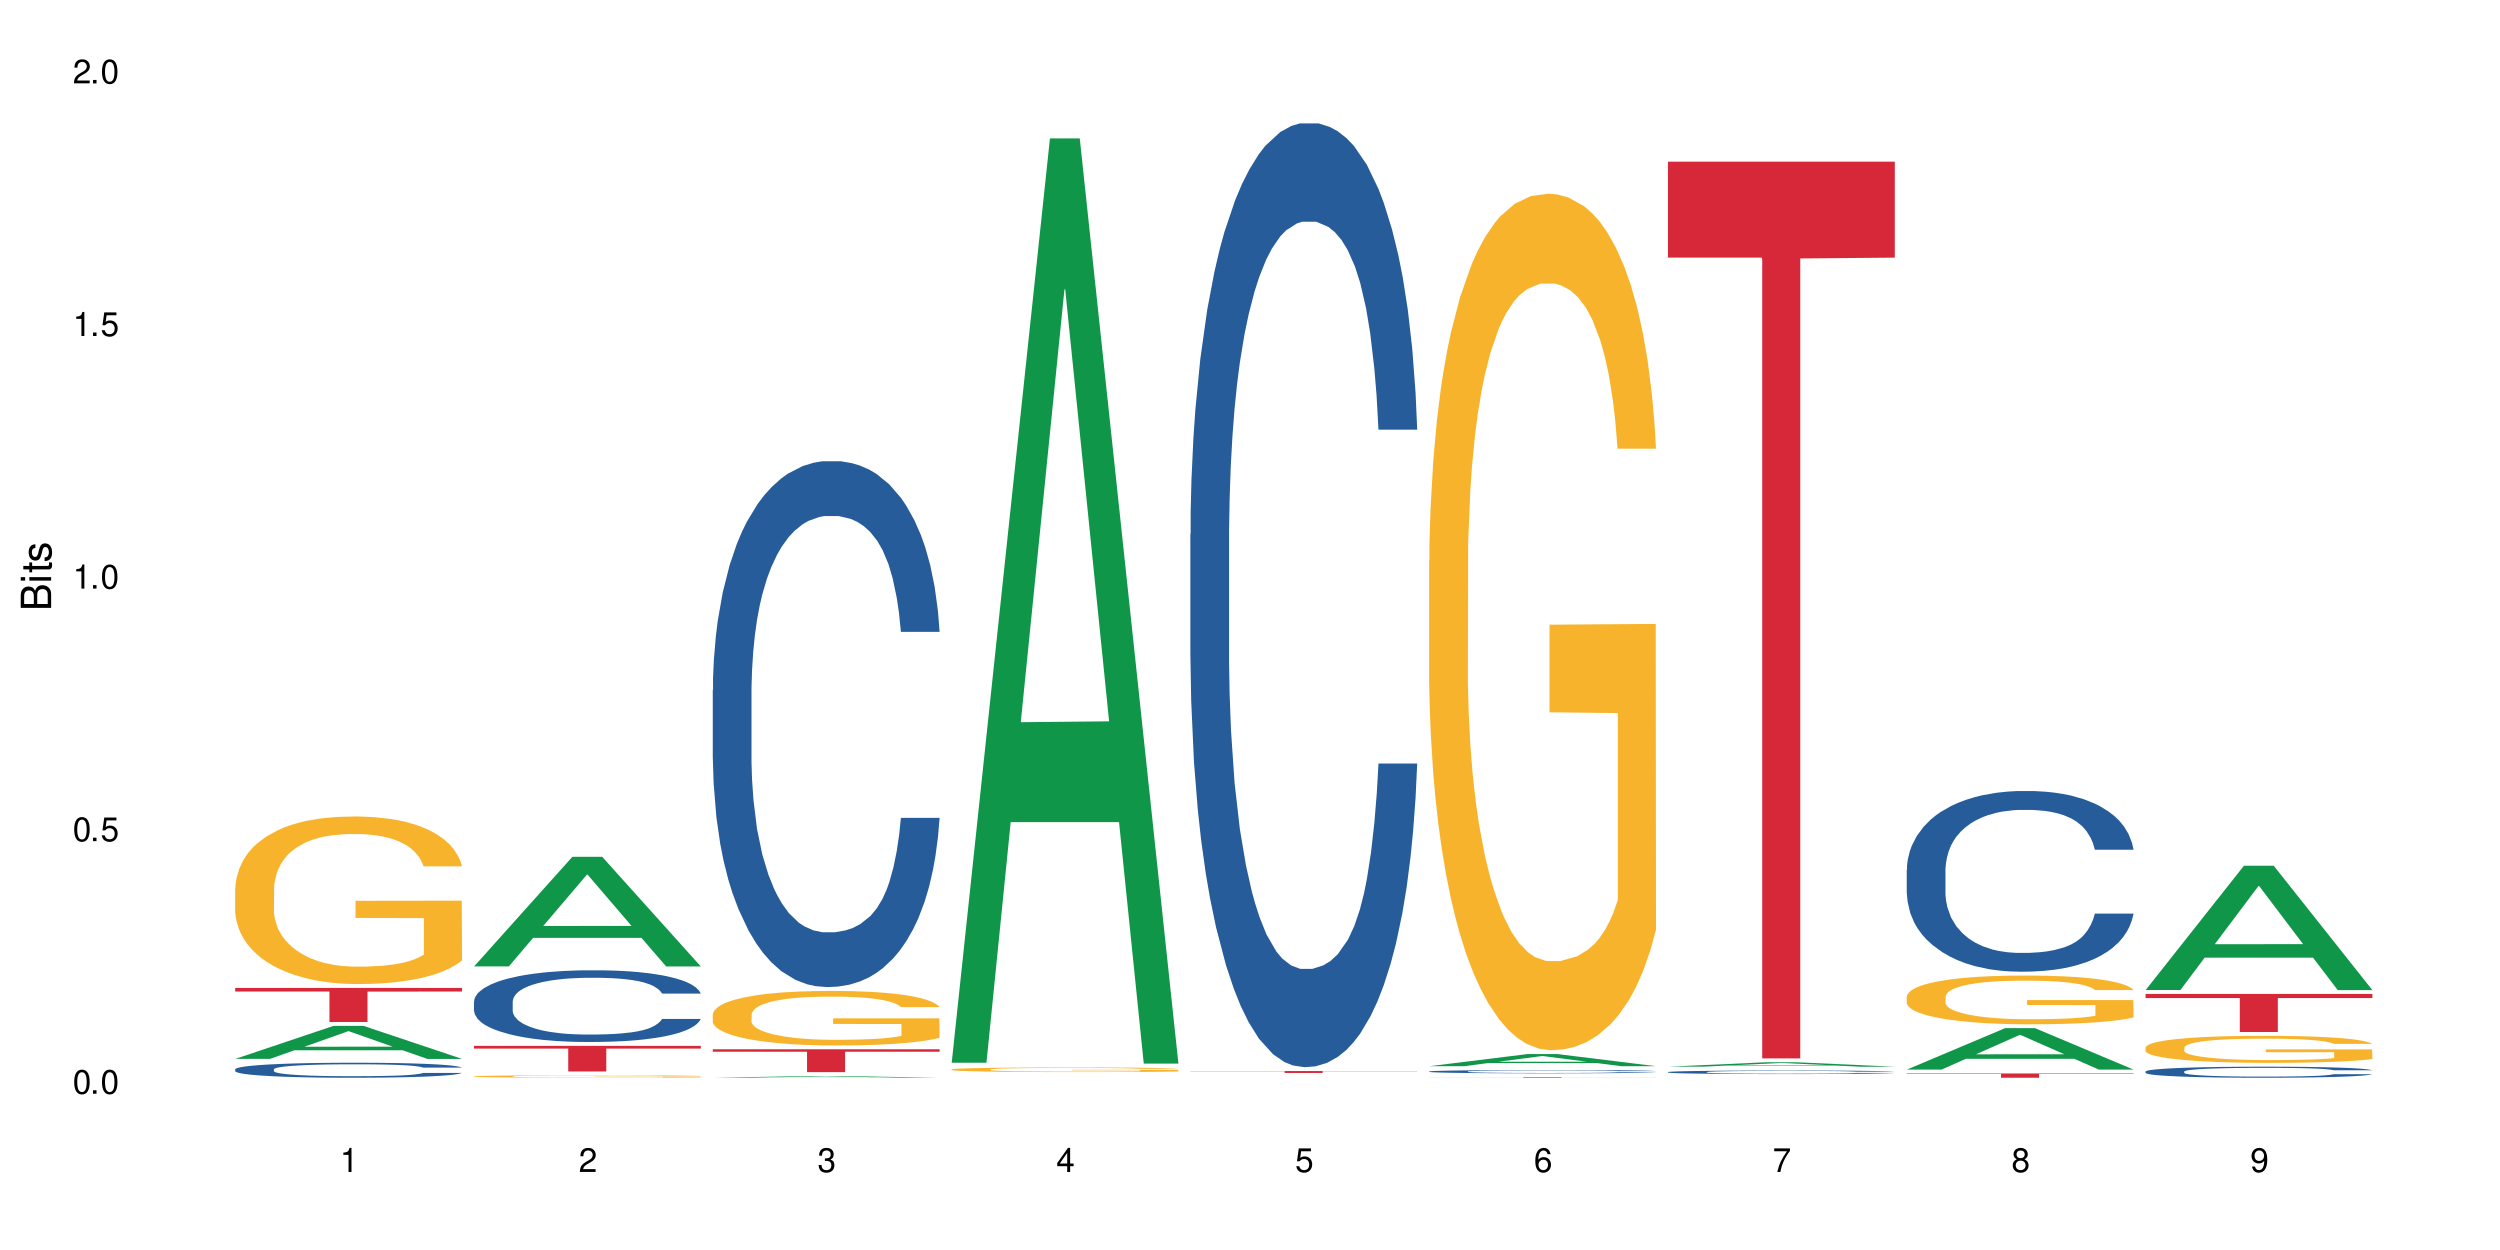
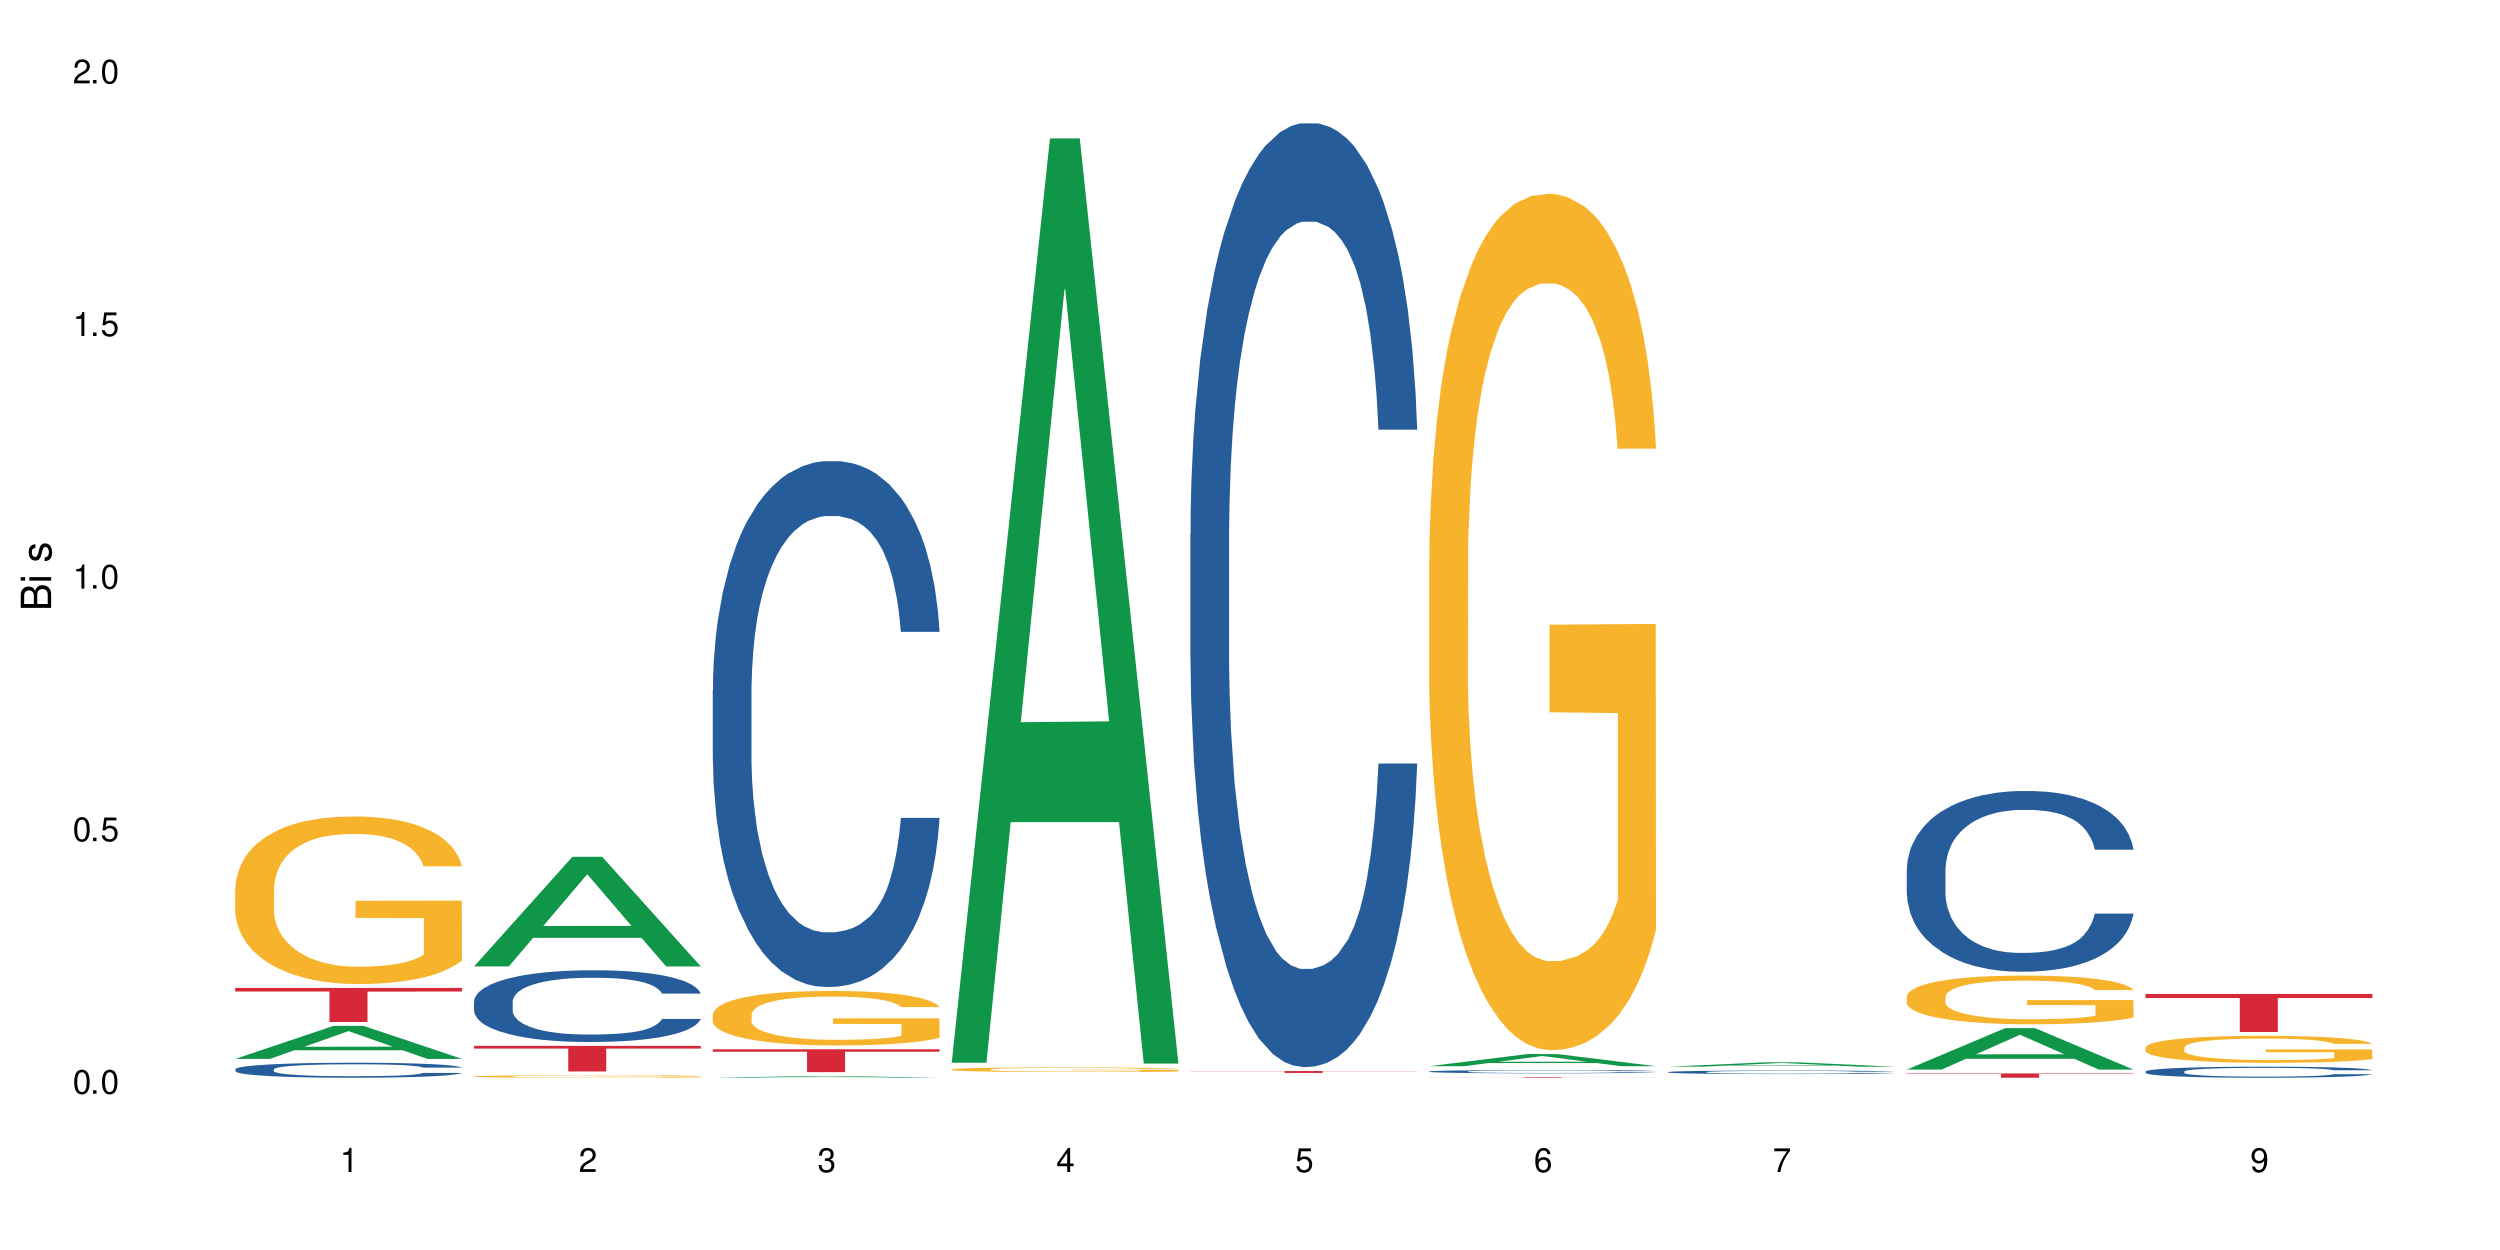
<svg xmlns="http://www.w3.org/2000/svg" xmlns:xlink="http://www.w3.org/1999/xlink" width="720" height="360" viewBox="0 0 720 360">
  <defs>
    <g>
      <g id="glyph-0-0">
</g>
      <g id="glyph-0-1">
        <path d="M 2.641 -6.938 C 2 -6.938 1.422 -6.656 1.078 -6.172 C 0.641 -5.562 0.406 -4.641 0.406 -3.359 C 0.406 -1.016 1.188 0.219 2.641 0.219 C 4.078 0.219 4.859 -1.016 4.859 -3.297 C 4.859 -4.641 4.656 -5.547 4.203 -6.172 C 3.844 -6.656 3.281 -6.938 2.641 -6.938 Z M 2.641 -6.188 C 3.547 -6.188 4 -5.25 4 -3.375 C 4 -1.406 3.562 -0.484 2.625 -0.484 C 1.734 -0.484 1.281 -1.438 1.281 -3.344 C 1.281 -5.25 1.734 -6.188 2.641 -6.188 Z M 2.641 -6.188 " />
      </g>
      <g id="glyph-0-2">
        <path d="M 1.828 -1 L 0.828 -1 L 0.828 0 L 1.828 0 Z M 1.828 -1 " />
      </g>
      <g id="glyph-0-3">
        <path d="M 4.562 -6.797 L 1.062 -6.797 L 0.547 -3.094 L 1.328 -3.094 C 1.719 -3.562 2.047 -3.734 2.578 -3.734 C 3.484 -3.734 4.062 -3.109 4.062 -2.094 C 4.062 -1.125 3.484 -0.531 2.578 -0.531 C 1.828 -0.531 1.375 -0.906 1.188 -1.672 L 0.328 -1.672 C 0.453 -1.109 0.547 -0.844 0.75 -0.594 C 1.125 -0.078 1.828 0.219 2.594 0.219 C 3.969 0.219 4.922 -0.781 4.922 -2.219 C 4.922 -3.562 4.031 -4.484 2.719 -4.484 C 2.25 -4.484 1.859 -4.359 1.469 -4.062 L 1.734 -5.969 L 4.562 -5.969 Z M 4.562 -6.797 " />
      </g>
      <g id="glyph-0-4">
        <path d="M 2.484 -4.938 L 2.484 0 L 3.328 0 L 3.328 -6.938 L 2.766 -6.938 C 2.469 -5.875 2.281 -5.734 0.984 -5.562 L 0.984 -4.938 Z M 2.484 -4.938 " />
      </g>
      <g id="glyph-0-5">
        <path d="M 4.859 -0.828 L 1.281 -0.828 C 1.359 -1.406 1.672 -1.781 2.5 -2.281 L 3.469 -2.828 C 4.406 -3.344 4.906 -4.062 4.906 -4.906 C 4.906 -5.484 4.672 -6.031 4.266 -6.406 C 3.859 -6.766 3.375 -6.938 2.719 -6.938 C 1.859 -6.938 1.219 -6.625 0.844 -6.031 C 0.609 -5.672 0.5 -5.234 0.484 -4.531 L 1.328 -4.531 C 1.359 -5.016 1.406 -5.281 1.531 -5.516 C 1.75 -5.938 2.188 -6.203 2.703 -6.203 C 3.469 -6.203 4.031 -5.641 4.031 -4.891 C 4.031 -4.344 3.719 -3.859 3.125 -3.516 L 2.234 -3 C 0.812 -2.172 0.406 -1.531 0.328 -0.016 L 4.859 -0.016 Z M 4.859 -0.828 " />
      </g>
      <g id="glyph-0-6">
        <path d="M 2.125 -3.188 L 2.578 -3.188 C 3.5 -3.188 3.984 -2.766 3.984 -1.922 C 3.984 -1.062 3.469 -0.531 2.594 -0.531 C 1.656 -0.531 1.203 -1 1.156 -2.016 L 0.312 -2.016 C 0.344 -1.453 0.438 -1.094 0.609 -0.781 C 0.953 -0.109 1.625 0.219 2.547 0.219 C 3.953 0.219 4.859 -0.625 4.859 -1.938 C 4.859 -2.828 4.516 -3.297 3.703 -3.594 C 4.344 -3.844 4.656 -4.328 4.656 -5.031 C 4.656 -6.219 3.875 -6.938 2.578 -6.938 C 1.203 -6.938 0.484 -6.172 0.453 -4.703 L 1.297 -4.703 C 1.312 -5.125 1.344 -5.359 1.453 -5.578 C 1.641 -5.969 2.062 -6.203 2.594 -6.203 C 3.344 -6.203 3.797 -5.75 3.797 -5 C 3.797 -4.516 3.609 -4.219 3.25 -4.047 C 3.016 -3.953 2.703 -3.922 2.125 -3.906 Z M 2.125 -3.188 " />
      </g>
      <g id="glyph-0-7">
        <path d="M 3.141 -1.672 L 3.141 0 L 3.984 0 L 3.984 -1.672 L 4.984 -1.672 L 4.984 -2.438 L 3.984 -2.438 L 3.984 -6.938 L 3.359 -6.938 L 0.266 -2.578 L 0.266 -1.672 Z M 3.141 -2.438 L 1 -2.438 L 3.141 -5.5 Z M 3.141 -2.438 " />
      </g>
      <g id="glyph-0-8">
        <path d="M 4.781 -5.125 C 4.609 -6.266 3.891 -6.938 2.844 -6.938 C 2.094 -6.938 1.422 -6.578 1.031 -5.953 C 0.594 -5.266 0.406 -4.422 0.406 -3.172 C 0.406 -2 0.578 -1.25 0.984 -0.641 C 1.359 -0.078 1.953 0.219 2.703 0.219 C 3.984 0.219 4.922 -0.75 4.922 -2.094 C 4.922 -3.375 4.062 -4.281 2.844 -4.281 C 2.172 -4.281 1.641 -4.031 1.281 -3.516 C 1.281 -5.234 1.828 -6.188 2.797 -6.188 C 3.391 -6.188 3.797 -5.797 3.938 -5.125 Z M 2.734 -3.531 C 3.547 -3.531 4.062 -2.953 4.062 -2.031 C 4.062 -1.156 3.484 -0.531 2.703 -0.531 C 1.922 -0.531 1.328 -1.188 1.328 -2.078 C 1.328 -2.938 1.906 -3.531 2.734 -3.531 Z M 2.734 -3.531 " />
      </g>
      <g id="glyph-0-9">
        <path d="M 4.984 -6.797 L 0.438 -6.797 L 0.438 -5.969 L 4.109 -5.969 C 2.5 -3.656 1.828 -2.234 1.328 0 L 2.219 0 C 2.594 -2.172 3.453 -4.047 4.984 -6.094 Z M 4.984 -6.797 " />
      </g>
      <g id="glyph-0-10">
-         <path d="M 3.75 -3.656 C 4.469 -4.094 4.688 -4.438 4.688 -5.078 C 4.688 -6.172 3.844 -6.938 2.641 -6.938 C 1.438 -6.938 0.594 -6.172 0.594 -5.094 C 0.594 -4.438 0.812 -4.094 1.516 -3.656 C 0.734 -3.266 0.359 -2.703 0.359 -1.922 C 0.359 -0.656 1.281 0.219 2.641 0.219 C 3.984 0.219 4.922 -0.656 4.922 -1.922 C 4.922 -2.703 4.531 -3.266 3.75 -3.656 Z M 2.641 -6.188 C 3.359 -6.188 3.812 -5.75 3.812 -5.062 C 3.812 -4.406 3.344 -3.984 2.641 -3.984 C 1.922 -3.984 1.453 -4.406 1.453 -5.078 C 1.453 -5.75 1.922 -6.188 2.641 -6.188 Z M 2.641 -3.266 C 3.484 -3.266 4.062 -2.719 4.062 -1.906 C 4.062 -1.078 3.484 -0.531 2.625 -0.531 C 1.797 -0.531 1.219 -1.094 1.219 -1.906 C 1.219 -2.719 1.781 -3.266 2.641 -3.266 Z M 2.641 -3.266 " />
-       </g>
+         </g>
      <g id="glyph-0-11">
        <path d="M 0.516 -1.578 C 0.672 -0.453 1.406 0.219 2.438 0.219 C 3.188 0.219 3.859 -0.141 4.266 -0.766 C 4.688 -1.453 4.891 -2.297 4.891 -3.547 C 4.891 -4.719 4.703 -5.453 4.312 -6.078 C 3.938 -6.641 3.344 -6.938 2.594 -6.938 C 1.297 -6.938 0.359 -5.969 0.359 -4.625 C 0.359 -3.344 1.234 -2.453 2.453 -2.453 C 3.094 -2.453 3.578 -2.672 4.016 -3.203 C 4 -1.484 3.469 -0.531 2.5 -0.531 C 1.906 -0.531 1.484 -0.906 1.359 -1.578 Z M 2.578 -6.203 C 3.375 -6.203 3.969 -5.531 3.969 -4.641 C 3.969 -3.797 3.391 -3.188 2.547 -3.188 C 1.734 -3.188 1.234 -3.766 1.234 -4.688 C 1.234 -5.562 1.797 -6.203 2.578 -6.203 Z M 2.578 -6.203 " />
      </g>
      <g id="glyph-1-0">
</g>
      <g id="glyph-1-1">
        <path d="M 0 -0.953 L 0 -4.891 C 0 -5.719 -0.234 -6.344 -0.734 -6.797 C -1.188 -7.234 -1.812 -7.469 -2.5 -7.469 C -3.547 -7.469 -4.188 -7 -4.625 -5.875 C -4.984 -6.688 -5.625 -7.094 -6.531 -7.094 C -7.172 -7.094 -7.734 -6.859 -8.141 -6.391 C -8.562 -5.922 -8.75 -5.344 -8.75 -4.5 L -8.75 -0.953 Z M -4.984 -2.062 L -7.766 -2.062 L -7.766 -4.219 C -7.766 -4.844 -7.688 -5.203 -7.453 -5.5 C -7.219 -5.812 -6.859 -5.969 -6.375 -5.969 C -5.891 -5.969 -5.531 -5.812 -5.297 -5.5 C -5.062 -5.203 -4.984 -4.844 -4.984 -4.219 Z M -0.984 -2.062 L -4 -2.062 L -4 -4.781 C -4 -5.766 -3.438 -6.359 -2.484 -6.359 C -1.547 -6.359 -0.984 -5.766 -0.984 -4.781 Z M -0.984 -2.062 " />
      </g>
      <g id="glyph-1-2">
        <path d="M -6.281 -1.797 L -6.281 -0.797 L 0 -0.797 L 0 -1.797 Z M -8.75 -1.797 L -8.75 -0.797 L -7.484 -0.797 L -7.484 -1.797 Z M -8.75 -1.797 " />
      </g>
      <g id="glyph-1-3">
-         <path d="M -6.281 -3.047 L -6.281 -2.016 L -8.016 -2.016 L -8.016 -1.016 L -6.281 -1.016 L -6.281 -0.172 L -5.469 -0.172 L -5.469 -1.016 L -0.719 -1.016 C -0.078 -1.016 0.281 -1.453 0.281 -2.234 C 0.281 -2.5 0.25 -2.719 0.188 -3.047 L -0.641 -3.047 C -0.609 -2.906 -0.594 -2.766 -0.594 -2.562 C -0.594 -2.141 -0.719 -2.016 -1.156 -2.016 L -5.469 -2.016 L -5.469 -3.047 Z M -6.281 -3.047 " />
-       </g>
+         </g>
      <g id="glyph-1-4">
        <path d="M -4.531 -5.25 C -5.766 -5.25 -6.469 -4.422 -6.469 -2.969 C -6.469 -1.516 -5.719 -0.562 -4.547 -0.562 C -3.562 -0.562 -3.094 -1.062 -2.734 -2.562 L -2.516 -3.484 C -2.344 -4.188 -2.094 -4.469 -1.641 -4.469 C -1.047 -4.469 -0.641 -3.875 -0.641 -3 C -0.641 -2.453 -0.797 -2 -1.062 -1.75 C -1.25 -1.594 -1.422 -1.531 -1.875 -1.469 L -1.875 -0.406 C -0.422 -0.453 0.281 -1.266 0.281 -2.922 C 0.281 -4.5 -0.5 -5.516 -1.719 -5.516 C -2.656 -5.516 -3.172 -4.984 -3.469 -3.734 L -3.703 -2.766 C -3.891 -1.953 -4.156 -1.609 -4.594 -1.609 C -5.188 -1.609 -5.547 -2.125 -5.547 -2.938 C -5.547 -3.75 -5.203 -4.172 -4.531 -4.203 Z M -4.531 -5.25 " />
      </g>
    </g>
  </defs>
  <rect x="-72" y="-36" width="864" height="432" fill="rgb(100%, 100%, 100%)" fill-opacity="1" />
  <path fill-rule="nonzero" fill="rgb(6.275%, 58.824%, 28.235%)" fill-opacity="1" d="M 67.73 304.957 L 67.801 304.949 L 96.07 295.445 L 104.656 295.445 L 133.066 304.965 L 123.082 304.965 L 115.965 302.48 L 84.762 302.48 L 77.781 304.957 L 67.73 304.957 L 87.766 301.453 L 113.102 301.445 L 100.469 297 L 100.328 296.992 L 100.188 297.02 L 87.695 301.445 L 87.766 301.453 Z M 67.73 304.957 " />
-   <path fill-rule="nonzero" fill="rgb(14.51%, 36.078%, 60%)" fill-opacity="1" d="M 67.73 307.949 L 67.812 307.945 L 67.812 307.852 L 68.051 307.703 L 68.605 307.512 L 69.164 307.383 L 70.598 307.148 L 72.59 306.922 L 74.664 306.75 L 76.176 306.648 L 77.531 306.566 L 80.637 306.422 L 82.629 306.348 L 84.781 306.277 L 87.41 306.211 L 89.324 306.172 L 93.625 306.109 L 96.812 306.082 L 99.281 306.07 L 104.621 306.07 L 107.809 306.086 L 110.117 306.105 L 112.668 306.137 L 114.82 306.172 L 118.562 306.258 L 121.91 306.371 L 123.426 306.434 L 125.816 306.555 L 127.648 306.676 L 128.922 306.777 L 130.355 306.922 L 131.629 307.102 L 132.586 307.301 L 133.066 307.473 L 121.91 307.473 L 121.352 307.312 L 120.715 307.191 L 119.52 307.031 L 118.324 306.914 L 116.652 306.801 L 115.137 306.727 L 113.066 306.652 L 111.234 306.602 L 109.32 306.566 L 107.488 306.543 L 103.984 306.52 L 99.922 306.52 L 98.406 306.527 L 95.297 306.559 L 93.625 306.586 L 91.234 306.641 L 89.562 306.695 L 87.57 306.773 L 86.215 306.84 L 84.543 306.941 L 83.348 307.035 L 81.992 307.164 L 81.195 307.262 L 80.48 307.375 L 79.84 307.504 L 79.363 307.641 L 79.043 307.789 L 78.887 307.93 L 78.887 308.543 L 79.043 308.684 L 79.441 308.852 L 80.48 309.094 L 81.992 309.301 L 83.746 309.469 L 85.418 309.586 L 86.375 309.641 L 87.648 309.703 L 89.641 309.785 L 92.512 309.863 L 94.184 309.895 L 96.734 309.926 L 99.363 309.941 L 102.867 309.941 L 105.977 309.926 L 108.047 309.906 L 110.199 309.875 L 113.145 309.809 L 114.98 309.746 L 116.57 309.668 L 117.766 309.594 L 118.562 309.531 L 119.758 309.41 L 120.715 309.273 L 121.434 309.137 L 121.91 309 L 133.066 309 L 132.586 309.16 L 131.871 309.312 L 131.152 309.43 L 130.039 309.566 L 128.762 309.688 L 126.93 309.828 L 125.418 309.918 L 123.426 310.016 L 121.59 310.094 L 119.602 310.16 L 116.652 310.238 L 114.738 310.277 L 112.668 310.312 L 110.199 310.344 L 107.09 310.371 L 103.746 310.387 L 100.637 310.391 L 97.289 310.383 L 94.82 310.367 L 91.555 310.332 L 87.492 310.262 L 84.543 310.188 L 82.23 310.113 L 80.238 310.031 L 78.008 309.926 L 75.141 309.754 L 73.387 309.617 L 72.191 309.508 L 70.84 309.352 L 69.883 309.215 L 68.766 308.992 L 67.969 308.715 L 67.73 308.496 Z M 67.73 307.949 " />
+   <path fill-rule="nonzero" fill="rgb(14.51%, 36.078%, 60%)" fill-opacity="1" d="M 67.73 307.949 L 67.812 307.945 L 67.812 307.852 L 68.051 307.703 L 68.605 307.512 L 69.164 307.383 L 70.598 307.148 L 72.59 306.922 L 74.664 306.75 L 76.176 306.648 L 77.531 306.566 L 80.637 306.422 L 82.629 306.348 L 84.781 306.277 L 87.41 306.211 L 89.324 306.172 L 93.625 306.109 L 96.812 306.082 L 99.281 306.07 L 104.621 306.07 L 107.809 306.086 L 110.117 306.105 L 112.668 306.137 L 114.82 306.172 L 118.562 306.258 L 121.91 306.371 L 123.426 306.434 L 125.816 306.555 L 127.648 306.676 L 128.922 306.777 L 130.355 306.922 L 131.629 307.102 L 132.586 307.301 L 133.066 307.473 L 121.91 307.473 L 121.352 307.312 L 120.715 307.191 L 119.52 307.031 L 118.324 306.914 L 116.652 306.801 L 115.137 306.727 L 113.066 306.652 L 111.234 306.602 L 109.32 306.566 L 107.488 306.543 L 103.984 306.52 L 99.922 306.52 L 98.406 306.527 L 95.297 306.559 L 93.625 306.586 L 91.234 306.641 L 89.562 306.695 L 87.57 306.773 L 86.215 306.84 L 84.543 306.941 L 83.348 307.035 L 81.992 307.164 L 81.195 307.262 L 80.48 307.375 L 79.84 307.504 L 79.363 307.641 L 79.043 307.789 L 78.887 307.93 L 78.887 308.543 L 79.043 308.684 L 79.441 308.852 L 80.48 309.094 L 81.992 309.301 L 83.746 309.469 L 85.418 309.586 L 86.375 309.641 L 87.648 309.703 L 89.641 309.785 L 92.512 309.863 L 94.184 309.895 L 96.734 309.926 L 99.363 309.941 L 102.867 309.941 L 105.977 309.926 L 108.047 309.906 L 110.199 309.875 L 113.145 309.809 L 114.98 309.746 L 116.57 309.668 L 117.766 309.594 L 118.562 309.531 L 119.758 309.41 L 120.715 309.273 L 121.434 309.137 L 121.91 309 L 133.066 309 L 132.586 309.16 L 131.871 309.312 L 131.152 309.43 L 130.039 309.566 L 128.762 309.688 L 126.93 309.828 L 125.418 309.918 L 123.426 310.016 L 121.59 310.094 L 119.602 310.16 L 116.652 310.238 L 114.738 310.277 L 112.668 310.312 L 110.199 310.344 L 107.09 310.371 L 103.746 310.387 L 100.637 310.391 L 97.289 310.383 L 94.82 310.367 L 91.555 310.332 L 87.492 310.262 L 84.543 310.188 L 82.23 310.113 L 80.238 310.031 L 78.008 309.926 L 75.141 309.754 L 73.387 309.617 L 72.191 309.508 L 70.84 309.352 L 69.883 309.215 L 68.766 308.992 L 67.969 308.715 Z M 67.73 307.949 " />
  <path fill-rule="nonzero" fill="rgb(96.863%, 70.196%, 16.863%)" fill-opacity="1" d="M 67.73 255.816 L 67.812 255.77 L 67.812 254.891 L 68.129 252.906 L 68.926 250.172 L 69.961 247.926 L 71.078 246.16 L 71.793 245.234 L 72.988 243.914 L 74.023 242.941 L 76.656 240.961 L 80 239.109 L 81.832 238.312 L 83.906 237.566 L 86.852 236.727 L 88.207 236.418 L 92.352 235.715 L 97.051 235.273 L 102.23 235.141 L 104.621 235.184 L 107.887 235.359 L 112.348 235.844 L 114.898 236.285 L 116.891 236.727 L 118.961 237.301 L 121.512 238.184 L 123.902 239.238 L 125.816 240.297 L 127.727 241.621 L 129.32 243.031 L 130.676 244.574 L 131.871 246.426 L 132.586 247.969 L 133.066 249.512 L 121.988 249.512 L 121.352 247.969 L 120.637 246.777 L 119.441 245.324 L 118.246 244.266 L 117.051 243.43 L 114.82 242.281 L 112.906 241.578 L 110.516 240.961 L 108.207 240.562 L 105.578 240.297 L 103.984 240.211 L 99.762 240.211 L 95.938 240.52 L 93.707 240.871 L 92.113 241.223 L 89.879 241.887 L 88.527 242.414 L 87.73 242.766 L 85.34 244.133 L 83.746 245.367 L 82.871 246.207 L 81.754 247.527 L 80.957 248.719 L 80.082 250.48 L 79.602 251.805 L 78.965 254.801 L 78.887 262.738 L 79.125 264.41 L 79.602 266.219 L 80.238 267.805 L 81.195 269.48 L 82.152 270.762 L 83.824 272.48 L 85.258 273.625 L 86.375 274.375 L 88.527 275.566 L 89.402 275.961 L 91.473 276.754 L 93.625 277.371 L 96.254 277.902 L 98.246 278.164 L 101.434 278.387 L 105.496 278.387 L 110.277 278.121 L 113.305 277.77 L 115.379 277.418 L 116.73 277.109 L 118.406 276.621 L 119.602 276.184 L 120.715 275.695 L 122.07 274.949 L 122.07 264.41 L 102.391 264.367 L 102.391 259.43 L 132.984 259.387 L 133.066 276.621 L 131.391 277.812 L 129.32 278.961 L 127.328 279.84 L 125.258 280.59 L 122.309 281.43 L 119.918 281.957 L 116.254 282.574 L 112.906 282.973 L 109.402 283.234 L 106.293 283.367 L 102.629 283.41 L 99.363 283.324 L 95.855 283.059 L 93.066 282.707 L 90.52 282.266 L 87.969 281.691 L 84.781 280.766 L 82.711 280.016 L 80.559 279.09 L 78.406 277.988 L 76.496 276.801 L 75.219 275.875 L 73.945 274.816 L 72.59 273.492 L 71.316 271.996 L 70.359 270.629 L 69.484 269.086 L 68.848 267.629 L 68.211 265.645 L 67.891 264.059 L 67.73 262.691 Z M 67.73 255.816 " />
  <path fill-rule="nonzero" fill="rgb(83.922%, 15.686%, 22.353%)" fill-opacity="1" d="M 67.73 284.516 L 133.066 284.516 L 133.066 285.566 L 105.836 285.578 L 105.836 294.34 L 94.879 294.34 L 94.879 285.586 L 94.723 285.566 L 67.73 285.566 Z M 67.73 284.516 " />
  <path fill-rule="nonzero" fill="rgb(6.275%, 58.824%, 28.235%)" fill-opacity="1" d="M 136.504 278.316 L 136.574 278.289 L 164.844 246.758 L 173.43 246.758 L 201.836 278.348 L 191.855 278.348 L 184.738 270.102 L 153.535 270.102 L 146.555 278.316 L 136.504 278.316 L 156.535 266.691 L 181.875 266.66 L 169.242 251.918 L 169.102 251.887 L 168.961 251.977 L 156.469 266.66 L 156.535 266.691 Z M 136.504 278.316 " />
  <path fill-rule="nonzero" fill="rgb(14.51%, 36.078%, 60%)" fill-opacity="1" d="M 136.504 288.434 L 136.582 288.414 L 136.582 287.961 L 136.824 287.246 L 137.379 286.34 L 137.938 285.715 L 139.371 284.602 L 141.363 283.527 L 143.434 282.695 L 144.949 282.207 L 146.305 281.828 L 149.41 281.129 L 151.402 280.773 L 153.555 280.449 L 156.184 280.129 L 158.098 279.941 L 162.398 279.641 L 165.586 279.508 L 168.055 279.449 L 173.395 279.449 L 176.582 279.527 L 178.891 279.621 L 181.441 279.77 L 183.594 279.941 L 187.336 280.355 L 190.684 280.887 L 192.195 281.188 L 194.586 281.773 L 196.418 282.34 L 197.695 282.828 L 199.129 283.527 L 200.402 284.375 L 201.359 285.34 L 201.836 286.152 L 190.684 286.152 L 190.125 285.395 L 189.488 284.812 L 188.293 284.035 L 187.098 283.488 L 185.426 282.941 L 183.91 282.582 L 181.84 282.227 L 180.008 282 L 178.094 281.828 L 176.262 281.715 L 172.758 281.602 L 168.691 281.602 L 167.18 281.641 L 164.07 281.789 L 162.398 281.922 L 160.008 282.188 L 158.336 282.434 L 156.344 282.809 L 154.988 283.133 L 153.316 283.621 L 152.121 284.055 L 150.766 284.68 L 149.969 285.152 L 149.25 285.68 L 148.613 286.301 L 148.137 286.961 L 147.816 287.66 L 147.66 288.34 L 147.66 291.266 L 147.816 291.945 L 148.215 292.738 L 149.25 293.891 L 150.766 294.891 L 152.52 295.684 L 154.191 296.25 L 155.148 296.512 L 156.422 296.816 L 158.414 297.191 L 161.281 297.57 L 162.957 297.723 L 165.504 297.871 L 168.137 297.945 L 171.641 297.945 L 174.746 297.871 L 176.82 297.777 L 178.973 297.625 L 181.918 297.305 L 183.75 297.004 L 185.344 296.645 L 186.539 296.285 L 187.336 295.984 L 188.531 295.398 L 189.488 294.758 L 190.203 294.098 L 190.684 293.457 L 201.836 293.457 L 201.359 294.211 L 200.645 294.945 L 199.926 295.492 L 198.809 296.152 L 197.535 296.738 L 195.703 297.398 L 194.188 297.836 L 192.195 298.305 L 190.363 298.664 L 188.371 298.984 L 185.426 299.363 L 183.512 299.551 L 181.441 299.723 L 178.973 299.871 L 175.863 300.004 L 172.516 300.078 L 169.41 300.098 L 166.062 300.062 L 163.594 299.984 L 160.328 299.816 L 156.262 299.477 L 153.316 299.117 L 151.004 298.758 L 149.012 298.383 L 146.781 297.871 L 143.914 297.043 L 142.16 296.398 L 140.965 295.871 L 139.609 295.137 L 138.656 294.473 L 137.539 293.418 L 136.742 292.078 L 136.504 291.039 Z M 136.504 288.434 " />
  <path fill-rule="nonzero" fill="rgb(96.863%, 70.196%, 16.863%)" fill-opacity="1" d="M 136.504 309.988 L 136.582 309.988 L 136.582 309.973 L 136.902 309.945 L 137.699 309.906 L 138.734 309.871 L 139.852 309.844 L 140.566 309.832 L 141.762 309.812 L 142.797 309.797 L 145.426 309.77 L 148.773 309.742 L 150.605 309.73 L 152.68 309.719 L 155.625 309.707 L 156.98 309.703 L 161.125 309.691 L 165.824 309.688 L 171.004 309.684 L 173.395 309.684 L 176.66 309.688 L 181.121 309.695 L 183.672 309.699 L 185.664 309.707 L 187.734 309.715 L 190.285 309.727 L 192.676 309.742 L 194.586 309.758 L 196.5 309.777 L 198.094 309.801 L 199.449 309.82 L 200.645 309.848 L 201.359 309.871 L 201.836 309.895 L 190.762 309.895 L 190.125 309.871 L 189.41 309.855 L 188.215 309.832 L 187.02 309.816 L 185.824 309.805 L 183.594 309.789 L 181.68 309.777 L 179.289 309.77 L 176.98 309.762 L 174.348 309.758 L 168.535 309.758 L 164.707 309.762 L 162.477 309.77 L 160.883 309.773 L 158.652 309.781 L 157.301 309.789 L 156.504 309.797 L 154.113 309.816 L 152.52 309.832 L 151.641 309.848 L 150.527 309.867 L 149.73 309.883 L 148.852 309.91 L 148.375 309.93 L 147.738 309.973 L 147.66 310.09 L 147.898 310.113 L 148.375 310.141 L 149.012 310.164 L 149.969 310.188 L 150.926 310.207 L 152.598 310.23 L 154.031 310.25 L 155.148 310.258 L 157.301 310.277 L 158.176 310.281 L 160.246 310.293 L 162.398 310.305 L 165.027 310.312 L 167.02 310.316 L 170.207 310.32 L 174.27 310.32 L 179.051 310.316 L 182.078 310.309 L 184.148 310.305 L 185.504 310.301 L 187.176 310.293 L 188.371 310.285 L 189.488 310.277 L 190.844 310.27 L 190.844 310.113 L 171.164 310.113 L 171.164 310.039 L 201.758 310.039 L 201.836 310.293 L 200.164 310.309 L 198.094 310.328 L 196.102 310.34 L 194.031 310.352 L 191.082 310.363 L 188.691 310.371 L 185.027 310.379 L 181.68 310.387 L 178.176 310.391 L 168.137 310.391 L 164.629 310.387 L 161.84 310.383 L 159.289 310.375 L 156.742 310.367 L 153.555 310.355 L 151.484 310.344 L 147.18 310.312 L 145.27 310.297 L 143.992 310.281 L 142.719 310.266 L 141.363 310.246 L 140.09 310.227 L 139.133 310.203 L 138.258 310.184 L 137.617 310.16 L 136.98 310.133 L 136.664 310.109 L 136.504 310.09 Z M 136.504 309.988 " />
  <path fill-rule="nonzero" fill="rgb(83.922%, 15.686%, 22.353%)" fill-opacity="1" d="M 136.504 301.203 L 201.836 301.203 L 201.836 301.992 L 174.609 302 L 174.609 308.578 L 163.652 308.578 L 163.652 302.008 L 163.496 301.992 L 136.504 301.992 Z M 136.504 301.203 " />
  <path fill-rule="nonzero" fill="rgb(6.275%, 58.824%, 28.235%)" fill-opacity="1" d="M 205.277 310.391 L 205.348 310.391 L 233.617 309.887 L 242.203 309.887 L 270.609 310.391 L 260.629 310.391 L 253.508 310.262 L 222.309 310.262 L 215.328 310.391 L 205.277 310.391 L 225.309 310.207 L 250.648 310.207 L 238.012 309.969 L 237.734 309.969 L 225.238 310.207 L 225.309 310.207 Z M 205.277 310.391 " />
  <path fill-rule="nonzero" fill="rgb(14.51%, 36.078%, 60%)" fill-opacity="1" d="M 205.277 198.734 L 205.355 198.594 L 205.355 195.273 L 205.594 190.012 L 206.152 183.367 L 206.711 178.801 L 208.145 170.633 L 210.137 162.742 L 212.207 156.652 L 213.723 153.051 L 215.078 150.285 L 218.184 145.16 L 220.176 142.531 L 222.328 140.18 L 224.957 137.824 L 226.867 136.441 L 231.172 134.227 L 234.359 133.258 L 236.828 132.84 L 242.168 132.84 L 245.352 133.395 L 247.664 134.086 L 250.215 135.195 L 252.363 136.441 L 256.109 139.484 L 259.457 143.363 L 260.969 145.578 L 263.359 149.867 L 265.191 154.02 L 266.469 157.621 L 267.902 162.742 L 269.176 168.973 L 270.133 176.031 L 270.609 181.984 L 259.457 181.984 L 258.898 176.445 L 258.262 172.156 L 257.066 166.48 L 255.871 162.465 L 254.195 158.449 L 252.684 155.82 L 250.613 153.191 L 248.777 151.531 L 246.867 150.285 L 245.035 149.453 L 241.527 148.621 L 237.465 148.621 L 235.953 148.898 L 232.844 150.008 L 231.172 150.977 L 228.781 152.914 L 227.109 154.715 L 225.117 157.48 L 223.762 159.836 L 222.09 163.434 L 220.895 166.617 L 219.539 171.188 L 218.742 174.648 L 218.023 178.523 L 217.387 183.09 L 216.91 187.938 L 216.59 193.059 L 216.43 198.043 L 216.43 219.5 L 216.59 224.48 L 216.988 230.297 L 218.023 238.738 L 219.539 246.078 L 221.293 251.891 L 222.965 256.043 L 223.922 257.98 L 225.195 260.195 L 227.188 262.965 L 230.055 265.734 L 231.73 266.84 L 234.277 267.949 L 236.906 268.5 L 240.414 268.5 L 243.52 267.949 L 245.594 267.258 L 247.742 266.148 L 250.691 263.797 L 252.523 261.582 L 254.117 258.949 L 255.312 256.32 L 256.109 254.105 L 257.305 249.812 L 258.262 245.109 L 258.977 240.262 L 259.457 235.555 L 270.609 235.555 L 270.133 241.094 L 269.414 246.492 L 268.699 250.508 L 267.582 255.352 L 266.309 259.641 L 264.477 264.488 L 262.961 267.672 L 260.969 271.133 L 259.137 273.762 L 257.145 276.117 L 254.195 278.883 L 252.285 280.27 L 250.215 281.516 L 247.742 282.621 L 244.637 283.59 L 241.289 284.145 L 238.184 284.281 L 234.836 284.008 L 232.367 283.453 L 229.098 282.207 L 225.035 279.715 L 222.09 277.086 L 219.777 274.453 L 217.785 271.688 L 215.555 267.949 L 212.688 261.855 L 210.934 257.152 L 209.738 253.273 L 208.383 247.875 L 207.426 243.031 L 206.312 235.277 L 205.516 225.449 L 205.277 217.836 Z M 205.277 198.734 " />
  <path fill-rule="nonzero" fill="rgb(96.863%, 70.196%, 16.863%)" fill-opacity="1" d="M 205.277 292.113 L 205.355 292.098 L 205.355 291.812 L 205.676 291.168 L 206.473 290.277 L 207.508 289.547 L 208.621 288.973 L 209.34 288.672 L 210.535 288.242 L 211.57 287.926 L 214.199 287.281 L 217.547 286.676 L 219.379 286.418 L 221.449 286.176 L 224.398 285.902 L 225.754 285.801 L 229.895 285.574 L 234.598 285.43 L 239.777 285.387 L 242.168 285.402 L 245.434 285.457 L 249.895 285.617 L 252.445 285.758 L 254.438 285.902 L 256.508 286.09 L 259.059 286.375 L 261.449 286.719 L 263.359 287.066 L 265.273 287.496 L 266.867 287.953 L 268.219 288.457 L 269.414 289.059 L 270.133 289.562 L 270.609 290.062 L 259.535 290.062 L 258.898 289.562 L 258.18 289.172 L 256.984 288.699 L 255.789 288.355 L 254.594 288.082 L 252.363 287.711 L 250.453 287.48 L 248.062 287.281 L 245.75 287.152 L 243.121 287.066 L 241.527 287.035 L 237.305 287.035 L 233.48 287.137 L 231.25 287.25 L 229.656 287.367 L 227.426 287.582 L 226.07 287.754 L 225.273 287.867 L 222.883 288.312 L 221.293 288.715 L 220.414 288.988 L 219.301 289.418 L 218.504 289.805 L 217.625 290.379 L 217.148 290.809 L 216.512 291.785 L 216.43 294.367 L 216.672 294.91 L 217.148 295.5 L 217.785 296.016 L 218.742 296.559 L 219.699 296.977 L 221.371 297.535 L 222.805 297.91 L 223.922 298.152 L 226.07 298.539 L 226.949 298.668 L 229.02 298.926 L 231.172 299.129 L 233.801 299.301 L 235.793 299.387 L 238.98 299.457 L 243.043 299.457 L 247.824 299.371 L 250.852 299.258 L 252.922 299.141 L 254.277 299.043 L 255.949 298.883 L 257.145 298.742 L 258.262 298.582 L 259.613 298.34 L 259.613 294.91 L 239.934 294.898 L 239.934 293.289 L 270.531 293.277 L 270.609 298.883 L 268.938 299.27 L 266.867 299.645 L 264.875 299.93 L 262.801 300.176 L 259.855 300.449 L 257.465 300.621 L 253.801 300.82 L 250.453 300.949 L 246.945 301.035 L 243.84 301.078 L 240.176 301.094 L 236.906 301.062 L 233.402 300.977 L 230.613 300.863 L 228.062 300.719 L 225.516 300.535 L 222.328 300.234 L 220.254 299.988 L 218.105 299.688 L 215.953 299.328 L 214.039 298.941 L 212.766 298.641 L 211.492 298.297 L 210.137 297.867 L 208.863 297.379 L 207.906 296.934 L 207.027 296.43 L 206.391 295.957 L 205.754 295.312 L 205.438 294.797 L 205.277 294.352 Z M 205.277 292.113 " />
  <path fill-rule="nonzero" fill="rgb(83.922%, 15.686%, 22.353%)" fill-opacity="1" d="M 205.277 302.195 L 270.609 302.195 L 270.609 302.902 L 243.383 302.906 L 243.383 308.781 L 232.426 308.781 L 232.426 302.914 L 232.266 302.902 L 205.277 302.902 Z M 205.277 302.195 " />
  <path fill-rule="nonzero" fill="rgb(6.275%, 58.824%, 28.235%)" fill-opacity="1" d="M 274.051 306.066 L 274.117 305.816 L 302.387 39.863 L 310.973 39.863 L 339.383 306.316 L 329.402 306.316 L 322.281 236.766 L 291.082 236.766 L 284.102 306.066 L 274.051 306.066 L 294.082 207.992 L 319.422 207.742 L 306.785 83.398 L 306.645 83.148 L 306.508 83.898 L 294.012 207.742 L 294.082 207.992 Z M 274.051 306.066 " />
  <path fill-rule="nonzero" fill="rgb(96.863%, 70.196%, 16.863%)" fill-opacity="1" d="M 274.051 307.996 L 274.129 307.996 L 274.129 307.969 L 274.449 307.914 L 275.246 307.84 L 276.281 307.777 L 277.395 307.727 L 278.113 307.703 L 279.309 307.664 L 280.344 307.637 L 282.973 307.582 L 286.32 307.531 L 288.152 307.512 L 290.223 307.488 L 293.172 307.465 L 294.527 307.457 L 298.668 307.438 L 303.371 307.426 L 308.547 307.422 L 310.938 307.422 L 314.207 307.43 L 318.668 307.441 L 321.219 307.453 L 323.207 307.465 L 325.281 307.48 L 327.832 307.508 L 330.219 307.535 L 332.133 307.566 L 334.043 307.602 L 335.637 307.641 L 336.992 307.684 L 338.188 307.734 L 338.906 307.777 L 339.383 307.82 L 328.309 307.82 L 327.672 307.777 L 326.953 307.746 L 325.758 307.703 L 324.562 307.676 L 323.367 307.652 L 321.137 307.621 L 319.227 307.602 L 316.836 307.582 L 314.523 307.574 L 311.895 307.566 L 310.301 307.562 L 306.078 307.562 L 302.254 307.57 L 300.023 307.582 L 298.43 307.59 L 296.199 307.609 L 294.844 307.625 L 294.047 307.633 L 291.656 307.672 L 290.062 307.707 L 289.188 307.73 L 288.07 307.766 L 287.273 307.801 L 286.398 307.848 L 285.922 307.883 L 285.285 307.969 L 285.203 308.188 L 285.441 308.234 L 285.922 308.285 L 286.559 308.328 L 287.516 308.375 L 288.469 308.41 L 290.145 308.461 L 291.578 308.492 L 292.691 308.512 L 294.844 308.543 L 295.723 308.555 L 297.793 308.578 L 299.945 308.594 L 302.574 308.609 L 304.566 308.617 L 307.75 308.625 L 311.816 308.625 L 316.598 308.617 L 319.625 308.605 L 321.695 308.598 L 323.051 308.586 L 324.723 308.574 L 325.918 308.562 L 327.035 308.547 L 328.387 308.527 L 328.387 308.234 L 308.707 308.234 L 308.707 308.098 L 339.305 308.094 L 339.383 308.574 L 337.711 308.605 L 335.637 308.641 L 333.645 308.664 L 331.574 308.684 L 328.625 308.707 L 326.238 308.723 L 322.57 308.738 L 319.227 308.75 L 315.719 308.758 L 312.613 308.762 L 305.68 308.762 L 302.176 308.754 L 299.387 308.742 L 296.836 308.73 L 294.285 308.715 L 291.102 308.688 L 289.027 308.668 L 286.875 308.645 L 284.727 308.613 L 282.812 308.578 L 281.539 308.555 L 280.266 308.523 L 278.91 308.488 L 277.633 308.445 L 276.68 308.406 L 275.801 308.363 L 275.164 308.324 L 274.527 308.27 L 274.207 308.227 L 274.051 308.188 Z M 274.051 307.996 " />
  <path fill-rule="nonzero" fill="rgb(14.51%, 36.078%, 60%)" fill-opacity="1" d="M 342.82 153.805 L 342.902 153.555 L 342.902 147.59 L 343.141 138.148 L 343.699 126.223 L 344.258 118.023 L 345.691 103.363 L 347.684 89.199 L 349.754 78.27 L 351.266 71.809 L 352.621 66.84 L 355.73 57.645 L 357.723 52.926 L 359.871 48.699 L 362.5 44.477 L 364.414 41.992 L 368.715 38.016 L 371.902 36.277 L 374.375 35.531 L 379.711 35.531 L 382.898 36.527 L 385.211 37.77 L 387.758 39.754 L 389.91 41.992 L 393.656 47.457 L 397 54.414 L 398.516 58.391 L 400.906 66.094 L 402.738 73.547 L 404.012 80.008 L 405.445 89.199 L 406.723 100.383 L 407.68 113.055 L 408.156 123.738 L 397 123.738 L 396.445 113.801 L 395.805 106.098 L 394.609 95.91 L 393.414 88.703 L 391.742 81.5 L 390.23 76.777 L 388.156 72.055 L 386.324 69.074 L 384.414 66.84 L 382.578 65.348 L 379.074 63.855 L 375.012 63.855 L 373.496 64.355 L 370.391 66.34 L 368.715 68.082 L 366.324 71.559 L 364.652 74.789 L 362.66 79.758 L 361.305 83.984 L 359.633 90.441 L 358.438 96.156 L 357.082 104.359 L 356.285 110.57 L 355.57 117.527 L 354.934 125.727 L 354.453 134.422 L 354.137 143.617 L 353.977 152.562 L 353.977 191.074 L 354.137 200.02 L 354.535 210.453 L 355.57 225.609 L 357.082 238.781 L 358.836 249.215 L 360.508 256.668 L 361.465 260.148 L 362.742 264.125 L 364.734 269.094 L 367.602 274.062 L 369.273 276.051 L 371.824 278.039 L 374.453 279.031 L 377.957 279.031 L 381.066 278.039 L 383.137 276.797 L 385.289 274.809 L 388.238 270.582 L 390.07 266.609 L 391.664 261.887 L 392.859 257.168 L 393.656 253.191 L 394.852 245.488 L 395.805 237.039 L 396.523 228.344 L 397 219.895 L 408.156 219.895 L 407.68 229.836 L 406.961 239.523 L 406.242 246.73 L 405.129 255.426 L 403.852 263.129 L 402.02 271.824 L 400.508 277.539 L 398.516 283.754 L 396.684 288.473 L 394.691 292.695 L 391.742 297.668 L 389.832 300.152 L 387.758 302.387 L 385.289 304.375 L 382.18 306.113 L 378.836 307.109 L 375.727 307.355 L 372.383 306.859 L 369.91 305.867 L 366.645 303.629 L 362.582 299.156 L 359.633 294.438 L 357.324 289.715 L 355.332 284.746 L 353.102 278.039 L 350.23 267.105 L 348.48 258.656 L 347.285 251.699 L 345.93 242.008 L 344.973 233.312 L 343.859 219.398 L 343.062 201.758 L 342.82 188.09 Z M 342.82 153.805 " />
  <path fill-rule="nonzero" fill="rgb(83.922%, 15.686%, 22.353%)" fill-opacity="1" d="M 342.82 308.461 L 408.156 308.461 L 408.156 308.52 L 380.926 308.52 L 380.926 309.012 L 369.973 309.012 L 369.973 308.52 L 342.82 308.52 Z M 342.82 308.461 " />
  <path fill-rule="nonzero" fill="rgb(6.275%, 58.824%, 28.235%)" fill-opacity="1" d="M 411.594 307.066 L 411.664 307.062 L 439.934 303.57 L 448.52 303.57 L 476.93 307.066 L 466.945 307.066 L 459.828 306.156 L 428.625 306.156 L 421.645 307.066 L 411.594 307.066 L 431.629 305.777 L 456.965 305.773 L 444.332 304.141 L 444.191 304.137 L 444.051 304.148 L 431.559 305.773 L 431.629 305.777 Z M 411.594 307.066 " />
  <path fill-rule="nonzero" fill="rgb(14.51%, 36.078%, 60%)" fill-opacity="1" d="M 411.594 308.582 L 411.676 308.582 L 411.676 308.559 L 411.914 308.527 L 412.473 308.484 L 413.027 308.457 L 414.461 308.406 L 416.453 308.359 L 418.527 308.32 L 420.039 308.297 L 421.395 308.281 L 424.5 308.25 L 426.492 308.23 L 428.645 308.219 L 431.273 308.203 L 433.188 308.195 L 437.488 308.18 L 440.676 308.176 L 443.145 308.172 L 448.484 308.172 L 451.672 308.176 L 453.98 308.18 L 456.531 308.188 L 458.684 308.195 L 462.426 308.215 L 465.773 308.238 L 467.289 308.25 L 469.68 308.277 L 471.512 308.305 L 472.785 308.324 L 474.219 308.359 L 475.496 308.398 L 476.449 308.441 L 476.93 308.477 L 465.773 308.477 L 465.215 308.441 L 464.578 308.418 L 463.383 308.383 L 462.188 308.355 L 460.516 308.332 L 459 308.316 L 456.93 308.297 L 455.098 308.289 L 453.184 308.281 L 451.352 308.273 L 447.848 308.27 L 443.785 308.27 L 442.27 308.273 L 439.164 308.277 L 437.488 308.285 L 435.098 308.297 L 433.426 308.309 L 431.434 308.324 L 430.078 308.34 L 428.406 308.363 L 427.211 308.383 L 425.855 308.41 L 425.059 308.434 L 424.344 308.457 L 423.707 308.484 L 423.227 308.516 L 422.91 308.547 L 422.75 308.578 L 422.75 308.711 L 422.91 308.742 L 423.309 308.777 L 424.344 308.832 L 425.855 308.875 L 427.609 308.914 L 429.281 308.938 L 430.238 308.949 L 431.512 308.965 L 433.504 308.98 L 436.375 309 L 438.047 309.004 L 440.598 309.012 L 443.227 309.016 L 446.73 309.016 L 449.84 309.012 L 451.91 309.008 L 454.062 309 L 457.008 308.988 L 458.844 308.973 L 460.438 308.957 L 461.629 308.941 L 462.426 308.926 L 463.621 308.898 L 464.578 308.871 L 465.297 308.84 L 465.773 308.812 L 476.93 308.812 L 476.449 308.844 L 475.734 308.879 L 475.016 308.902 L 473.902 308.934 L 472.625 308.961 L 470.793 308.992 L 469.281 309.012 L 467.289 309.031 L 465.457 309.047 L 463.465 309.062 L 460.516 309.082 L 458.602 309.09 L 456.531 309.098 L 454.062 309.105 L 450.953 309.109 L 447.609 309.113 L 441.152 309.113 L 438.684 309.109 L 435.418 309.102 L 431.355 309.086 L 428.406 309.07 L 426.094 309.051 L 424.105 309.035 L 421.871 309.012 L 419.004 308.973 L 417.25 308.945 L 416.055 308.922 L 414.703 308.887 L 413.746 308.855 L 412.629 308.809 L 411.832 308.746 L 411.594 308.699 Z M 411.594 308.582 " />
  <path fill-rule="nonzero" fill="rgb(96.863%, 70.196%, 16.863%)" fill-opacity="1" d="M 411.594 161.438 L 411.676 161.211 L 411.676 156.703 L 411.992 146.566 L 412.789 132.598 L 413.824 121.109 L 414.941 112.098 L 415.656 107.367 L 416.852 100.609 L 417.891 95.652 L 420.52 85.516 L 423.863 76.051 L 425.695 71.996 L 427.77 68.168 L 430.715 63.887 L 432.07 62.309 L 436.215 58.703 L 440.914 56.453 L 446.094 55.777 L 448.484 56 L 451.75 56.902 L 456.211 59.383 L 458.762 61.633 L 460.754 63.887 L 462.824 66.816 L 465.375 71.32 L 467.766 76.727 L 469.68 82.137 L 471.59 88.895 L 473.184 96.102 L 474.539 103.988 L 475.734 113.449 L 476.449 121.336 L 476.93 129.219 L 465.855 129.219 L 465.215 121.336 L 464.5 115.25 L 463.305 107.816 L 462.109 102.41 L 460.914 98.129 L 458.684 92.273 L 456.77 88.668 L 454.379 85.516 L 452.07 83.488 L 449.441 82.137 L 447.848 81.684 L 443.625 81.684 L 439.801 83.262 L 437.57 85.062 L 435.977 86.867 L 433.746 90.246 L 432.391 92.949 L 431.594 94.75 L 429.203 101.734 L 427.609 108.043 L 426.734 112.324 L 425.617 119.082 L 424.82 125.164 L 423.945 134.176 L 423.465 140.934 L 422.828 156.254 L 422.75 196.805 L 422.988 205.367 L 423.465 214.602 L 424.105 222.715 L 425.059 231.273 L 426.016 237.809 L 427.688 246.594 L 429.125 252.453 L 430.238 256.281 L 432.391 262.363 L 433.266 264.391 L 435.336 268.445 L 437.488 271.602 L 440.117 274.305 L 442.109 275.656 L 445.297 276.781 L 449.359 276.781 L 454.141 275.43 L 457.168 273.629 L 459.242 271.824 L 460.594 270.25 L 462.27 267.77 L 463.465 265.52 L 464.578 263.039 L 465.934 259.211 L 465.934 205.367 L 446.254 205.141 L 446.254 179.91 L 476.848 179.684 L 476.93 267.77 L 475.254 273.855 L 473.184 279.711 L 471.191 284.219 L 469.121 288.047 L 466.172 292.328 L 463.781 295.031 L 460.117 298.184 L 456.77 300.211 L 453.266 301.562 L 450.156 302.238 L 446.492 302.465 L 443.227 302.016 L 439.719 300.664 L 436.93 298.859 L 434.383 296.609 L 431.832 293.68 L 428.645 288.949 L 426.574 285.117 L 424.422 280.387 L 422.27 274.754 L 420.359 268.672 L 419.082 263.941 L 417.809 258.535 L 416.453 251.777 L 415.18 244.117 L 414.223 237.133 L 413.348 229.246 L 412.711 221.812 L 412.074 211.676 L 411.754 203.562 L 411.594 196.582 Z M 411.594 161.438 " />
  <path fill-rule="nonzero" fill="rgb(83.922%, 15.686%, 22.353%)" fill-opacity="1" d="M 411.594 310.219 L 476.93 310.219 L 476.93 310.238 L 449.699 310.238 L 449.699 310.391 L 438.746 310.391 L 438.746 310.238 L 411.594 310.238 Z M 411.594 310.219 " />
  <path fill-rule="nonzero" fill="rgb(6.275%, 58.824%, 28.235%)" fill-opacity="1" d="M 480.367 307.207 L 480.438 307.207 L 508.707 305.926 L 517.293 305.926 L 545.703 307.211 L 535.719 307.211 L 528.602 306.875 L 497.398 306.875 L 490.418 307.207 L 480.367 307.207 L 500.398 306.738 L 525.738 306.734 L 513.105 306.137 L 512.965 306.137 L 512.824 306.141 L 500.332 306.734 L 500.398 306.738 Z M 480.367 307.207 " />
  <path fill-rule="nonzero" fill="rgb(14.51%, 36.078%, 60%)" fill-opacity="1" d="M 480.367 308.758 L 480.445 308.754 L 480.445 308.734 L 480.688 308.699 L 481.242 308.652 L 481.801 308.621 L 483.234 308.566 L 485.227 308.516 L 487.301 308.473 L 488.812 308.449 L 490.168 308.43 L 493.273 308.398 L 495.266 308.379 L 497.418 308.363 L 500.047 308.348 L 501.961 308.34 L 506.262 308.324 L 509.449 308.316 L 511.918 308.312 L 517.258 308.312 L 520.445 308.316 L 522.754 308.32 L 525.305 308.328 L 527.457 308.34 L 531.199 308.359 L 534.547 308.383 L 536.059 308.398 L 538.449 308.43 L 540.285 308.457 L 541.559 308.48 L 542.992 308.516 L 544.266 308.555 L 545.223 308.605 L 545.703 308.645 L 534.547 308.645 L 533.988 308.605 L 533.352 308.578 L 532.156 308.539 L 530.961 308.512 L 529.289 308.484 L 527.773 308.469 L 525.703 308.449 L 523.871 308.438 L 521.957 308.43 L 520.125 308.426 L 516.621 308.418 L 512.555 308.418 L 511.043 308.422 L 507.934 308.43 L 506.262 308.438 L 503.871 308.449 L 502.199 308.461 L 500.207 308.48 L 498.852 308.496 L 497.18 308.52 L 495.984 308.539 L 494.629 308.57 L 493.832 308.594 L 493.117 308.621 L 492.477 308.652 L 492 308.684 L 491.68 308.719 L 491.523 308.754 L 491.523 308.895 L 491.68 308.93 L 492.078 308.969 L 493.117 309.027 L 494.629 309.074 L 496.383 309.113 L 498.055 309.141 L 499.012 309.156 L 500.285 309.168 L 502.277 309.188 L 505.145 309.207 L 506.82 309.215 L 509.367 309.223 L 512 309.227 L 515.504 309.227 L 518.613 309.223 L 520.684 309.219 L 522.836 309.211 L 525.781 309.195 L 527.613 309.18 L 529.207 309.16 L 530.402 309.145 L 531.199 309.129 L 532.395 309.102 L 533.352 309.066 L 534.07 309.035 L 534.547 309.004 L 545.703 309.004 L 545.223 309.043 L 544.508 309.078 L 543.789 309.105 L 542.672 309.137 L 541.398 309.164 L 539.566 309.199 L 538.051 309.219 L 536.059 309.242 L 534.227 309.262 L 532.234 309.277 L 529.289 309.297 L 527.375 309.305 L 525.305 309.312 L 522.836 309.32 L 519.727 309.328 L 516.379 309.332 L 513.273 309.332 L 509.926 309.328 L 507.457 309.324 L 504.191 309.316 L 500.125 309.301 L 497.18 309.285 L 494.867 309.266 L 492.875 309.246 L 490.645 309.223 L 487.777 309.18 L 486.023 309.148 L 484.828 309.125 L 483.473 309.086 L 482.52 309.055 L 481.402 309.004 L 480.605 308.938 L 480.367 308.887 Z M 480.367 308.758 " />
-   <path fill-rule="nonzero" fill="rgb(83.922%, 15.686%, 22.353%)" fill-opacity="1" d="M 480.367 46.551 L 545.703 46.551 L 545.703 74.195 L 518.473 74.438 L 518.473 304.824 L 507.516 304.824 L 507.516 74.68 L 507.359 74.195 L 480.367 74.195 Z M 480.367 46.551 " />
  <path fill-rule="nonzero" fill="rgb(6.275%, 58.824%, 28.235%)" fill-opacity="1" d="M 549.141 308.039 L 549.211 308.027 L 577.48 296.102 L 586.066 296.102 L 614.473 308.051 L 604.492 308.051 L 597.371 304.93 L 566.172 304.93 L 559.191 308.039 L 549.141 308.039 L 569.172 303.641 L 594.512 303.629 L 581.875 298.055 L 581.738 298.043 L 581.598 298.078 L 569.102 303.629 L 569.172 303.641 Z M 549.141 308.039 " />
  <path fill-rule="nonzero" fill="rgb(14.51%, 36.078%, 60%)" fill-opacity="1" d="M 549.141 250.469 L 549.219 250.422 L 549.219 249.281 L 549.457 247.473 L 550.016 245.191 L 550.574 243.621 L 552.008 240.816 L 554 238.105 L 556.07 236.012 L 557.586 234.777 L 558.941 233.824 L 562.047 232.066 L 564.039 231.164 L 566.191 230.355 L 568.82 229.547 L 570.73 229.07 L 575.035 228.309 L 578.223 227.977 L 580.691 227.836 L 586.031 227.836 L 589.215 228.023 L 591.527 228.262 L 594.078 228.645 L 596.227 229.07 L 599.973 230.117 L 603.32 231.449 L 604.832 232.211 L 607.223 233.684 L 609.055 235.109 L 610.332 236.348 L 611.766 238.105 L 613.039 240.246 L 613.996 242.672 L 614.473 244.715 L 603.32 244.715 L 602.762 242.812 L 602.125 241.34 L 600.93 239.391 L 599.734 238.012 L 598.062 236.633 L 596.547 235.727 L 594.477 234.824 L 592.645 234.254 L 590.73 233.824 L 588.898 233.539 L 585.391 233.254 L 581.328 233.254 L 579.816 233.352 L 576.707 233.73 L 575.035 234.062 L 572.645 234.73 L 570.973 235.348 L 568.98 236.297 L 567.625 237.105 L 565.953 238.344 L 564.758 239.438 L 563.402 241.008 L 562.605 242.195 L 561.887 243.527 L 561.25 245.094 L 560.773 246.762 L 560.453 248.52 L 560.293 250.23 L 560.293 257.602 L 560.453 259.312 L 560.852 261.312 L 561.887 264.211 L 563.402 266.73 L 565.156 268.73 L 566.828 270.156 L 567.785 270.82 L 569.059 271.582 L 571.051 272.531 L 573.918 273.484 L 575.594 273.863 L 578.141 274.246 L 580.77 274.434 L 584.277 274.434 L 587.383 274.246 L 589.457 274.008 L 591.605 273.625 L 594.555 272.816 L 596.387 272.059 L 597.98 271.152 L 599.176 270.25 L 599.973 269.488 L 601.168 268.016 L 602.125 266.398 L 602.84 264.734 L 603.32 263.117 L 614.473 263.117 L 613.996 265.02 L 613.277 266.875 L 612.562 268.254 L 611.445 269.918 L 610.172 271.391 L 608.34 273.055 L 606.824 274.148 L 604.832 275.34 L 603 276.242 L 601.008 277.051 L 598.062 278 L 596.148 278.477 L 594.078 278.906 L 591.605 279.285 L 588.5 279.617 L 585.152 279.809 L 582.047 279.855 L 578.699 279.762 L 576.23 279.57 L 572.965 279.141 L 568.898 278.285 L 565.953 277.383 L 563.641 276.48 L 561.648 275.527 L 559.418 274.246 L 556.551 272.152 L 554.797 270.535 L 553.602 269.203 L 552.246 267.352 L 551.293 265.684 L 550.176 263.023 L 549.379 259.645 L 549.141 257.031 Z M 549.141 250.469 " />
  <path fill-rule="nonzero" fill="rgb(96.863%, 70.196%, 16.863%)" fill-opacity="1" d="M 549.141 286.973 L 549.219 286.961 L 549.219 286.703 L 549.539 286.125 L 550.336 285.332 L 551.371 284.68 L 552.484 284.164 L 553.203 283.895 L 554.398 283.512 L 555.434 283.23 L 558.062 282.652 L 561.41 282.113 L 563.242 281.883 L 565.312 281.664 L 568.262 281.422 L 569.617 281.332 L 573.758 281.125 L 578.461 281 L 583.641 280.961 L 586.031 280.973 L 589.297 281.023 L 593.758 281.164 L 596.309 281.293 L 598.301 281.422 L 600.371 281.59 L 602.922 281.844 L 605.312 282.152 L 607.223 282.461 L 609.137 282.844 L 610.73 283.254 L 612.082 283.703 L 613.277 284.242 L 613.996 284.691 L 614.473 285.141 L 603.398 285.141 L 602.762 284.691 L 602.043 284.344 L 600.848 283.922 L 599.652 283.613 L 598.461 283.371 L 596.227 283.035 L 594.316 282.832 L 591.926 282.652 L 589.613 282.535 L 586.984 282.461 L 585.391 282.434 L 581.168 282.434 L 577.344 282.523 L 575.113 282.625 L 573.52 282.73 L 571.289 282.922 L 569.934 283.074 L 569.137 283.176 L 566.75 283.574 L 565.156 283.934 L 564.277 284.18 L 563.164 284.562 L 562.367 284.91 L 561.488 285.422 L 561.012 285.805 L 560.375 286.68 L 560.293 288.984 L 560.535 289.473 L 561.012 290 L 561.648 290.461 L 562.605 290.945 L 563.562 291.32 L 565.234 291.82 L 566.668 292.152 L 567.785 292.371 L 569.934 292.715 L 570.812 292.832 L 572.883 293.062 L 575.035 293.242 L 577.664 293.395 L 579.656 293.473 L 582.844 293.535 L 586.906 293.535 L 591.688 293.461 L 594.715 293.359 L 596.785 293.254 L 598.141 293.164 L 599.812 293.023 L 601.008 292.895 L 602.125 292.754 L 603.48 292.535 L 603.48 289.473 L 583.797 289.461 L 583.797 288.023 L 614.395 288.012 L 614.473 293.023 L 612.801 293.371 L 610.73 293.703 L 608.738 293.961 L 606.664 294.18 L 603.719 294.422 L 601.328 294.574 L 597.664 294.754 L 594.316 294.871 L 590.809 294.949 L 587.703 294.984 L 584.039 295 L 580.77 294.973 L 577.266 294.895 L 574.477 294.793 L 571.926 294.664 L 569.379 294.5 L 566.191 294.23 L 564.117 294.012 L 561.969 293.742 L 559.816 293.422 L 557.902 293.074 L 556.629 292.805 L 555.355 292.5 L 554 292.113 L 552.727 291.68 L 551.77 291.281 L 550.895 290.832 L 550.254 290.41 L 549.617 289.832 L 549.301 289.371 L 549.141 288.973 Z M 549.141 286.973 " />
  <path fill-rule="nonzero" fill="rgb(83.922%, 15.686%, 22.353%)" fill-opacity="1" d="M 549.141 309.152 L 614.473 309.152 L 614.473 309.285 L 587.246 309.289 L 587.246 310.391 L 576.289 310.391 L 576.289 309.289 L 576.129 309.285 L 549.141 309.285 Z M 549.141 309.152 " />
-   <path fill-rule="nonzero" fill="rgb(6.275%, 58.824%, 28.235%)" fill-opacity="1" d="M 617.914 285.121 L 617.98 285.09 L 646.25 249.336 L 654.836 249.336 L 683.246 285.156 L 673.266 285.156 L 666.145 275.805 L 634.945 275.805 L 627.965 285.121 L 617.914 285.121 L 637.945 271.938 L 663.285 271.906 L 650.648 255.188 L 650.512 255.156 L 650.371 255.258 L 637.875 271.906 L 637.945 271.938 Z M 617.914 285.121 " />
  <path fill-rule="nonzero" fill="rgb(14.51%, 36.078%, 60%)" fill-opacity="1" d="M 617.914 308.594 L 617.992 308.59 L 617.992 308.52 L 618.23 308.41 L 618.789 308.27 L 619.348 308.176 L 620.781 308.004 L 622.773 307.836 L 624.844 307.707 L 626.359 307.633 L 627.711 307.574 L 630.82 307.465 L 632.812 307.41 L 634.965 307.363 L 637.594 307.312 L 639.504 307.281 L 643.809 307.238 L 646.996 307.215 L 649.465 307.207 L 654.801 307.207 L 657.988 307.219 L 660.301 307.234 L 662.852 307.258 L 665 307.281 L 668.746 307.348 L 672.094 307.43 L 673.605 307.477 L 675.996 307.566 L 677.828 307.652 L 679.102 307.727 L 680.539 307.836 L 681.812 307.969 L 682.77 308.117 L 683.246 308.242 L 672.094 308.242 L 671.535 308.125 L 670.898 308.035 L 669.703 307.914 L 668.508 307.832 L 666.832 307.746 L 665.32 307.691 L 663.246 307.637 L 661.414 307.602 L 659.504 307.574 L 657.672 307.559 L 654.164 307.539 L 650.102 307.539 L 648.586 307.547 L 645.48 307.57 L 643.809 307.59 L 641.418 307.629 L 639.742 307.668 L 637.75 307.727 L 636.398 307.773 L 634.723 307.852 L 633.527 307.918 L 632.176 308.016 L 631.379 308.086 L 630.66 308.168 L 630.023 308.266 L 629.547 308.367 L 629.227 308.473 L 629.066 308.578 L 629.066 309.031 L 629.227 309.133 L 629.625 309.258 L 630.66 309.434 L 632.176 309.59 L 633.926 309.711 L 635.602 309.797 L 636.559 309.84 L 637.832 309.887 L 639.824 309.945 L 642.691 310.004 L 644.363 310.027 L 646.914 310.051 L 649.543 310.062 L 653.051 310.062 L 656.156 310.051 L 658.227 310.035 L 660.379 310.012 L 663.328 309.961 L 665.16 309.914 L 666.754 309.859 L 667.949 309.805 L 668.746 309.758 L 669.941 309.668 L 670.898 309.57 L 671.613 309.465 L 672.094 309.367 L 683.246 309.367 L 682.77 309.484 L 682.051 309.598 L 681.336 309.684 L 680.219 309.785 L 678.945 309.875 L 677.113 309.977 L 675.598 310.043 L 673.605 310.117 L 671.773 310.172 L 669.781 310.219 L 666.832 310.277 L 664.922 310.309 L 662.852 310.336 L 660.379 310.359 L 657.273 310.379 L 653.926 310.391 L 650.82 310.391 L 647.473 310.387 L 645.004 310.375 L 641.734 310.348 L 637.672 310.297 L 634.723 310.242 L 632.414 310.188 L 630.422 310.129 L 628.191 310.051 L 625.324 309.922 L 623.57 309.82 L 622.375 309.742 L 621.02 309.625 L 620.062 309.523 L 618.949 309.363 L 618.152 309.156 L 617.914 308.996 Z M 617.914 308.594 " />
  <path fill-rule="nonzero" fill="rgb(96.863%, 70.196%, 16.863%)" fill-opacity="1" d="M 617.914 301.652 L 617.992 301.645 L 617.992 301.504 L 618.312 301.184 L 619.109 300.742 L 620.145 300.379 L 621.258 300.098 L 621.977 299.945 L 623.172 299.734 L 624.207 299.578 L 626.836 299.258 L 630.184 298.957 L 632.016 298.832 L 634.086 298.711 L 637.035 298.574 L 638.391 298.523 L 642.531 298.41 L 647.234 298.34 L 652.414 298.32 L 654.801 298.324 L 658.07 298.355 L 662.531 298.434 L 665.082 298.504 L 667.074 298.574 L 669.145 298.668 L 671.695 298.809 L 674.082 298.98 L 675.996 299.152 L 677.91 299.363 L 679.5 299.59 L 680.855 299.84 L 682.051 300.137 L 682.77 300.387 L 683.246 300.637 L 672.172 300.637 L 671.535 300.387 L 670.816 300.195 L 669.621 299.961 L 668.426 299.789 L 667.23 299.656 L 665 299.469 L 663.09 299.355 L 660.699 299.258 L 658.387 299.191 L 655.758 299.152 L 654.164 299.137 L 649.941 299.137 L 646.117 299.188 L 643.887 299.242 L 642.293 299.301 L 640.062 299.406 L 638.707 299.492 L 637.91 299.547 L 635.52 299.77 L 633.926 299.969 L 633.051 300.102 L 631.934 300.316 L 631.141 300.508 L 630.262 300.793 L 629.785 301.008 L 629.148 301.488 L 629.066 302.77 L 629.305 303.039 L 629.785 303.332 L 630.422 303.586 L 631.379 303.855 L 632.332 304.062 L 634.008 304.34 L 635.441 304.523 L 636.559 304.645 L 638.707 304.84 L 639.586 304.902 L 641.656 305.031 L 643.809 305.129 L 646.438 305.215 L 648.43 305.258 L 651.617 305.293 L 655.68 305.293 L 660.461 305.25 L 663.488 305.195 L 665.559 305.137 L 666.914 305.086 L 668.586 305.008 L 669.781 304.938 L 670.898 304.859 L 672.25 304.738 L 672.25 303.039 L 652.57 303.031 L 652.57 302.234 L 683.168 302.23 L 683.246 305.008 L 681.574 305.199 L 679.5 305.387 L 677.512 305.527 L 675.438 305.648 L 672.492 305.785 L 670.102 305.867 L 666.434 305.969 L 663.09 306.031 L 659.582 306.074 L 656.477 306.098 L 652.809 306.102 L 649.543 306.09 L 646.039 306.047 L 643.25 305.988 L 640.699 305.918 L 638.148 305.828 L 634.965 305.676 L 632.891 305.555 L 630.742 305.406 L 628.59 305.23 L 626.676 305.035 L 625.402 304.887 L 624.129 304.719 L 622.773 304.504 L 621.496 304.262 L 620.543 304.043 L 619.664 303.793 L 619.027 303.559 L 618.391 303.238 L 618.07 302.98 L 617.914 302.762 Z M 617.914 301.652 " />
  <path fill-rule="nonzero" fill="rgb(83.922%, 15.686%, 22.353%)" fill-opacity="1" d="M 617.914 286.258 L 683.246 286.258 L 683.246 287.434 L 656.016 287.441 L 656.016 297.215 L 645.062 297.215 L 645.062 287.453 L 644.902 287.434 L 617.914 287.434 Z M 617.914 286.258 " />
  <g fill="rgb(0%, 0%, 0%)" fill-opacity="1">
    <use xlink:href="#glyph-0-1" x="20.965" y="314.993" />
    <use xlink:href="#glyph-0-2" x="25.965" y="314.993" />
    <use xlink:href="#glyph-0-1" x="28.965" y="314.993" />
  </g>
  <g fill="rgb(0%, 0%, 0%)" fill-opacity="1">
    <use xlink:href="#glyph-0-1" x="20.965" y="242.251" />
    <use xlink:href="#glyph-0-2" x="25.965" y="242.251" />
    <use xlink:href="#glyph-0-3" x="28.965" y="242.251" />
  </g>
  <g fill="rgb(0%, 0%, 0%)" fill-opacity="1">
    <use xlink:href="#glyph-0-4" x="20.965" y="169.509" />
    <use xlink:href="#glyph-0-2" x="25.965" y="169.509" />
    <use xlink:href="#glyph-0-1" x="28.965" y="169.509" />
  </g>
  <g fill="rgb(0%, 0%, 0%)" fill-opacity="1">
    <use xlink:href="#glyph-0-4" x="20.965" y="96.767" />
    <use xlink:href="#glyph-0-2" x="25.965" y="96.767" />
    <use xlink:href="#glyph-0-3" x="28.965" y="96.767" />
  </g>
  <g fill="rgb(0%, 0%, 0%)" fill-opacity="1">
    <use xlink:href="#glyph-0-5" x="20.965" y="24.024" />
    <use xlink:href="#glyph-0-2" x="25.965" y="24.024" />
    <use xlink:href="#glyph-0-1" x="28.965" y="24.024" />
  </g>
  <g fill="rgb(0%, 0%, 0%)" fill-opacity="1">
    <use xlink:href="#glyph-0-4" x="97.898" y="337.532" />
  </g>
  <g fill="rgb(0%, 0%, 0%)" fill-opacity="1">
    <use xlink:href="#glyph-0-5" x="166.672" y="337.532" />
  </g>
  <g fill="rgb(0%, 0%, 0%)" fill-opacity="1">
    <use xlink:href="#glyph-0-6" x="235.445" y="337.532" />
  </g>
  <g fill="rgb(0%, 0%, 0%)" fill-opacity="1">
    <use xlink:href="#glyph-0-7" x="304.215" y="337.532" />
  </g>
  <g fill="rgb(0%, 0%, 0%)" fill-opacity="1">
    <use xlink:href="#glyph-0-3" x="372.988" y="337.532" />
  </g>
  <g fill="rgb(0%, 0%, 0%)" fill-opacity="1">
    <use xlink:href="#glyph-0-8" x="441.762" y="337.532" />
  </g>
  <g fill="rgb(0%, 0%, 0%)" fill-opacity="1">
    <use xlink:href="#glyph-0-9" x="510.535" y="337.532" />
  </g>
  <g fill="rgb(0%, 0%, 0%)" fill-opacity="1">
    <use xlink:href="#glyph-0-10" x="579.309" y="337.532" />
  </g>
  <g fill="rgb(0%, 0%, 0%)" fill-opacity="1">
    <use xlink:href="#glyph-0-11" x="648.078" y="337.532" />
  </g>
  <g fill="rgb(0%, 0%, 0%)" fill-opacity="1">
    <use xlink:href="#glyph-1-1" x="14.725" y="176.012" />
    <use xlink:href="#glyph-1-2" x="14.725" y="168.012" />
    <use xlink:href="#glyph-1-3" x="14.725" y="165.012" />
    <use xlink:href="#glyph-1-4" x="14.725" y="162.012" />
  </g>
</svg>